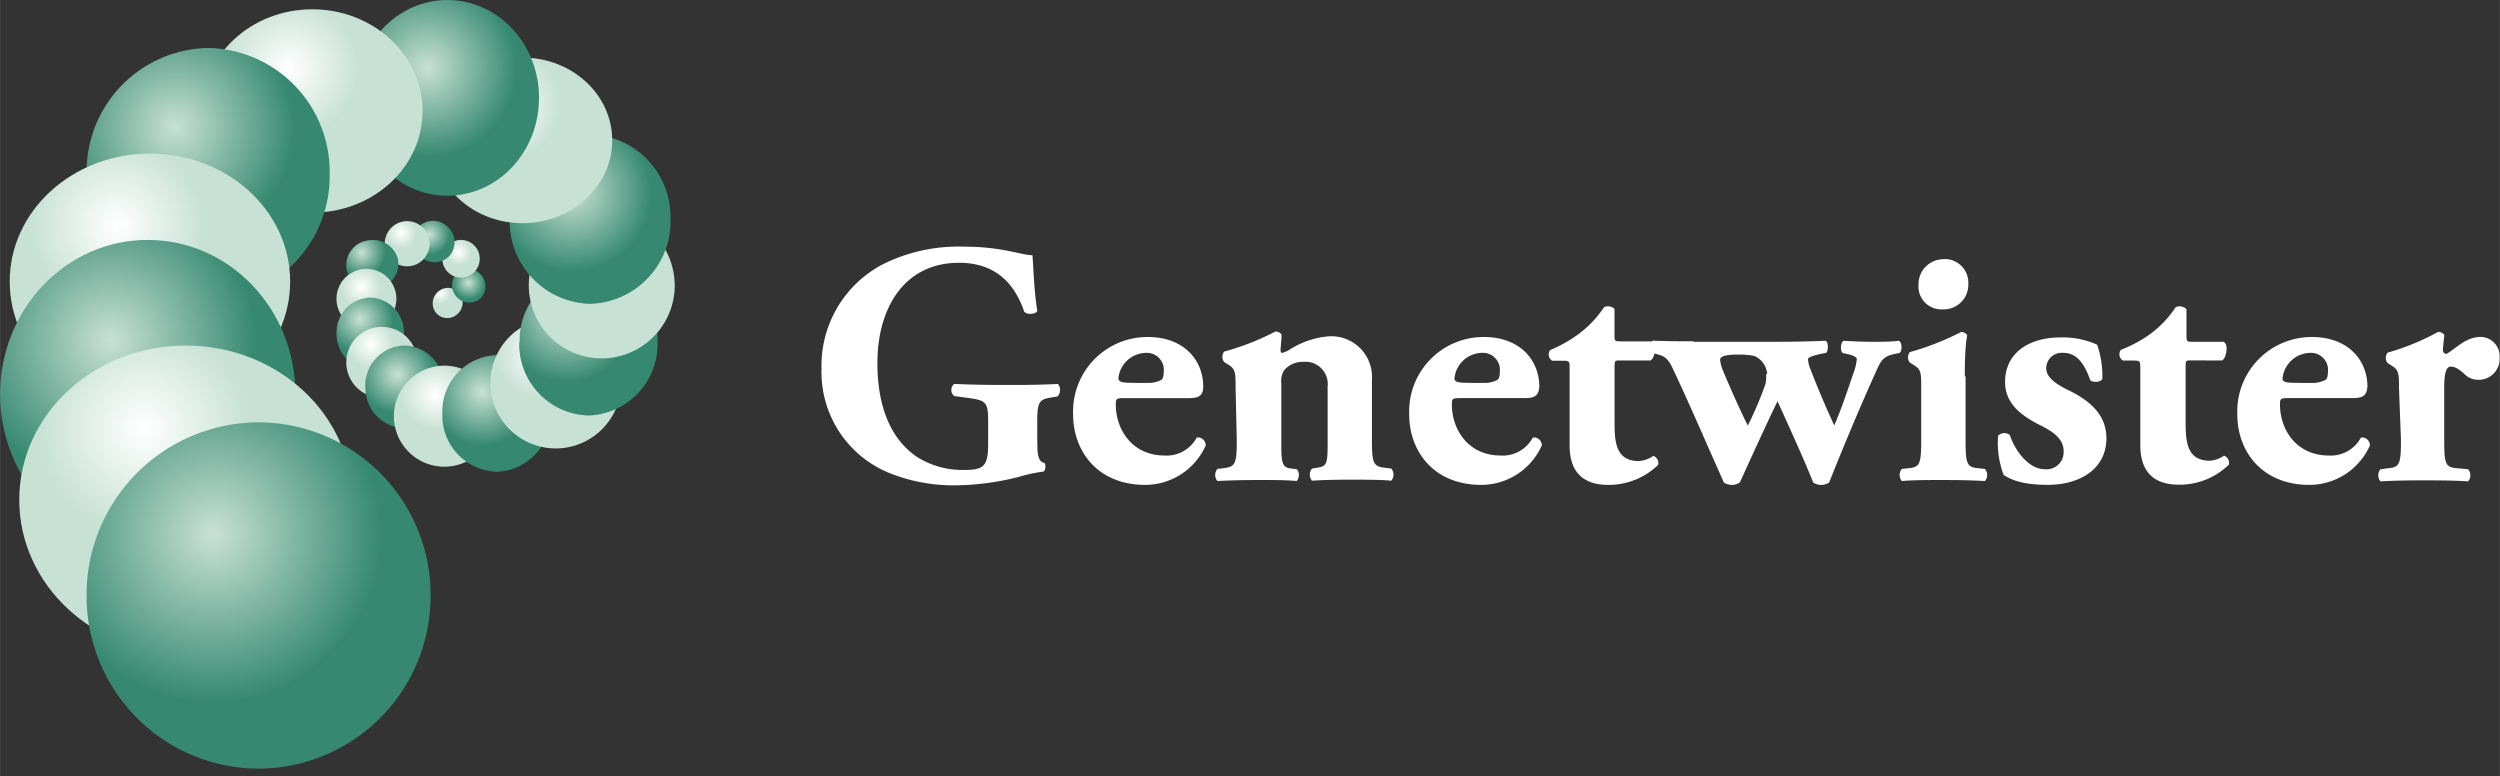
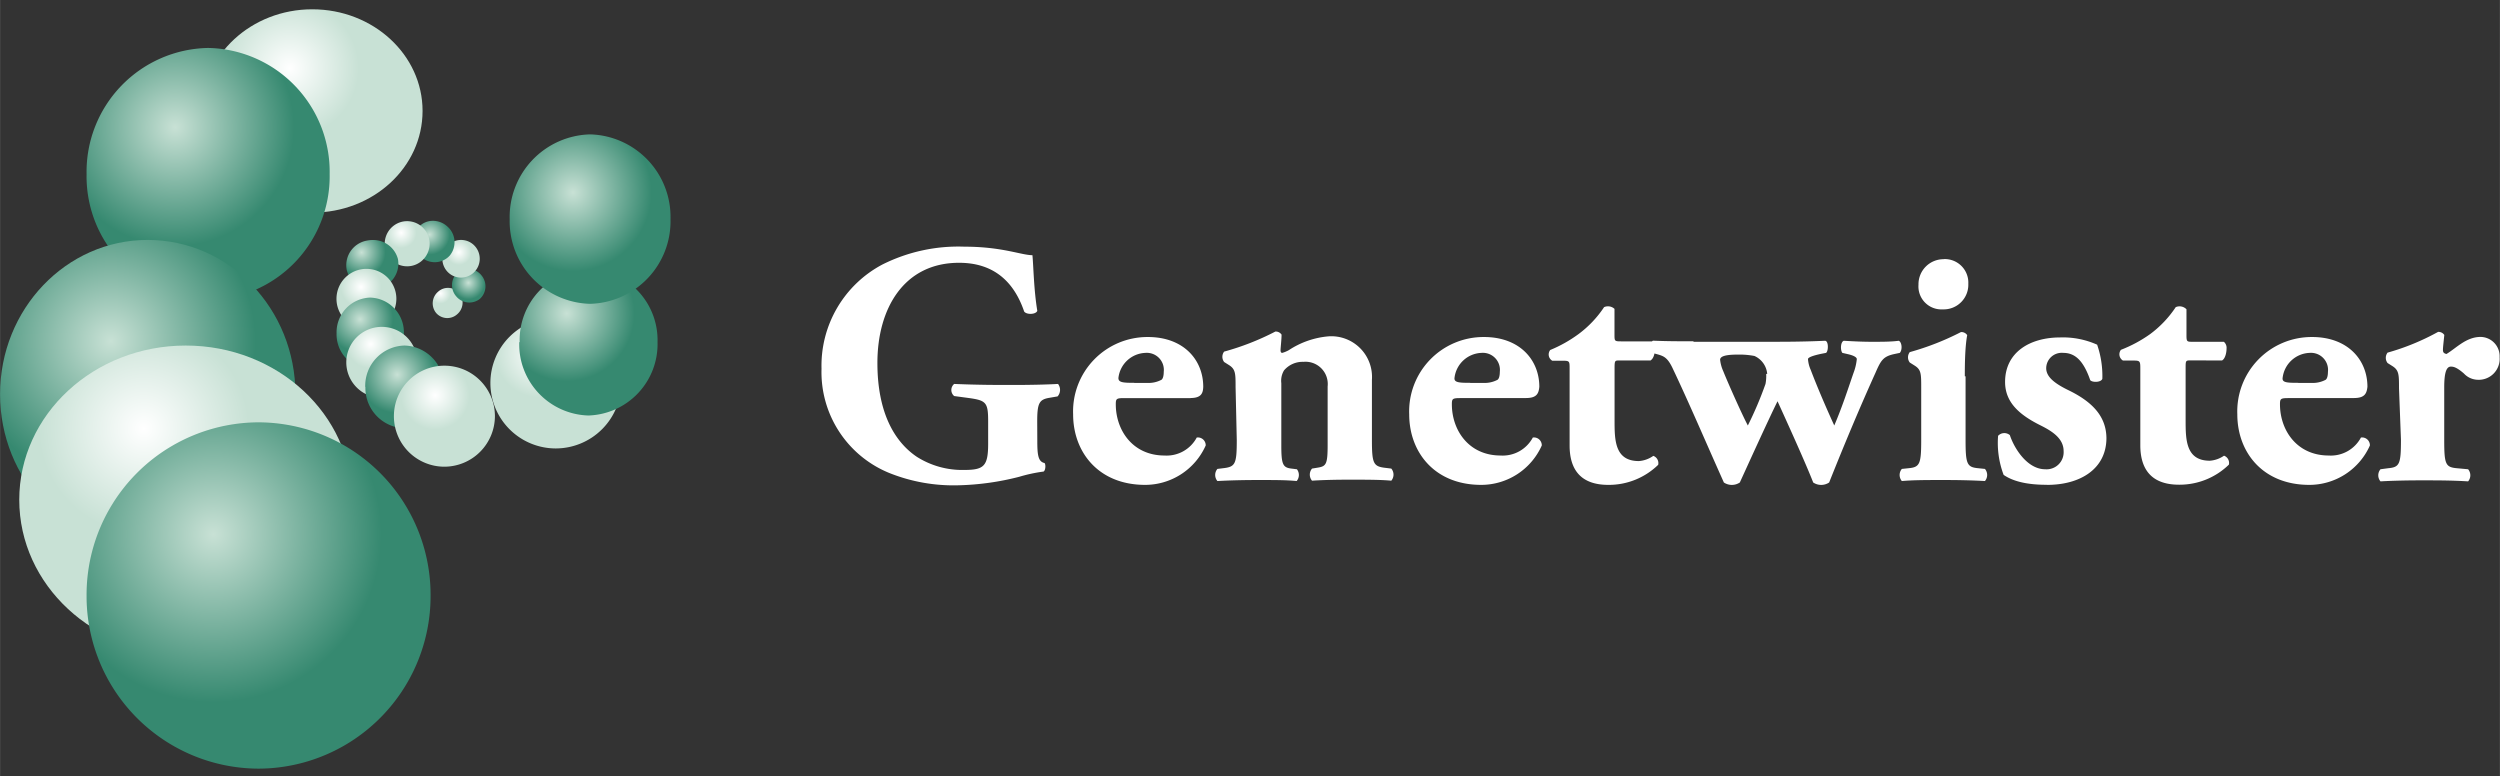
<svg xmlns="http://www.w3.org/2000/svg" xmlns:xlink="http://www.w3.org/1999/xlink" id="Layer_1" data-name="Layer 1" width="390.652" height="32.1mm" viewBox="0 0 293 91">
  <rect x="0" y="0" width="293" height="91" fill="#333333" stroke="none" />
  <defs>
    <style>.cls-1{fill:url(#radial-gradient)}.cls-2{fill:url(#radial-gradient-2)}.cls-3{fill:url(#radial-gradient-3)}.cls-4{fill:url(#radial-gradient-4)}.cls-5{fill:url(#radial-gradient-5)}.cls-6{fill:url(#radial-gradient-6)}.cls-7{fill:url(#radial-gradient-7)}.cls-8{fill:url(#radial-gradient-8)}.cls-9{fill:url(#radial-gradient-9)}.cls-10{fill:url(#radial-gradient-10)}.cls-11{fill:url(#radial-gradient-11)}.cls-12{fill:url(#radial-gradient-12)}.cls-13{fill:url(#radial-gradient-13)}.cls-14{fill:url(#radial-gradient-14)}.cls-15{fill:url(#radial-gradient-15)}.cls-16{fill:url(#radial-gradient-16)}.cls-17{fill:url(#radial-gradient-17)}.cls-18{fill:url(#radial-gradient-18)}.cls-19{fill:url(#radial-gradient-19)}.cls-20{fill:url(#radial-gradient-20)}.cls-21{fill:url(#radial-gradient-21)}.cls-22{fill:url(#radial-gradient-22)}.cls-23{fill:url(#radial-gradient-23)}.cls-24{fill:url(#radial-gradient-24)}.cls-25{fill:#fff}</style>
    <radialGradient id="radial-gradient" cx="86.95" cy="111.29" r=".34" gradientTransform="matrix(0 -3.51 -3.51 0 442.24 339.59)" gradientUnits="userSpaceOnUse">
      <stop offset="0" stop-color="#fff" />
      <stop offset="1" stop-color="#c8e1d5" />
    </radialGradient>
    <radialGradient id="radial-gradient-2" cx="86.88" cy="108.52" r=".49" gradientTransform="matrix(0 -3.94 -3.94 0 482.46 375.46)" gradientUnits="userSpaceOnUse">
      <stop offset="0" stop-color="#c8e1d5" />
      <stop offset="1" stop-color="#368970" />
    </radialGradient>
    <radialGradient id="radial-gradient-3" cx="86.84" cy="106.39" r=".34" gradientTransform="matrix(0 -4.38 -4.38 0 519.75 409.93)" xlink:href="#radial-gradient" />
    <radialGradient id="radial-gradient-4" cx="86.79" cy="104.55" r=".49" gradientTransform="matrix(0 -4.82 -4.82 0 554.28 445.82)" xlink:href="#radial-gradient-2" />
    <radialGradient id="radial-gradient-5" cx="86.76" cy="103.11" r=".34" gradientTransform="matrix(0 -5.26 -5.26 0 589.38 483.64)" xlink:href="#radial-gradient" />
    <radialGradient id="radial-gradient-6" cx="86.72" cy="101.71" r=".49" gradientTransform="matrix(0 -5.74 -5.74 0 626.19 527.36)" xlink:href="#radial-gradient-2" />
    <radialGradient id="radial-gradient-7" cx="86.67" cy="99.03" r=".34" gradientTransform="matrix(0 -7.01 -7.01 0 736.51 641.19)" xlink:href="#radial-gradient" />
    <radialGradient id="radial-gradient-8" cx="86.63" cy="97.62" r=".49" gradientTransform="matrix(0 -7.89 -7.89 0 812.42 720.94)" xlink:href="#radial-gradient-2" />
    <radialGradient id="radial-gradient-9" cx="86.62" cy="97.09" r=".34" gradientTransform="matrix(0 -8.33 -8.33 0 852.21 761.88)" xlink:href="#radial-gradient" />
    <radialGradient id="radial-gradient-10" cx="86.59" cy="96.06" r=".49" gradientTransform="matrix(0 -9.2 -9.2 0 930.3 840.54)" xlink:href="#radial-gradient-2" />
    <radialGradient id="radial-gradient-11" cx="86.55" cy="94.03" r=".34" gradientTransform="matrix(0 -11.83 -11.83 0 1163.38 1070.22)" xlink:href="#radial-gradient" />
    <radialGradient id="radial-gradient-12" cx="86.53" cy="93.48" r=".49" gradientTransform="matrix(0 -12.71 -12.71 0 1244.64 1145.77)" xlink:href="#radial-gradient-2" />
    <radialGradient id="radial-gradient-13" cx="86.51" cy="92.37" r=".34" gradientTransform="matrix(0 -15.34 -15.34 0 1480.18 1368.44)" xlink:href="#radial-gradient" />
    <radialGradient id="radial-gradient-14" cx="86.49" cy="92.02" r=".49" gradientTransform="matrix(0 -16.22 -16.22 0 1558.98 1439.62)" xlink:href="#radial-gradient-2" />
    <radialGradient id="radial-gradient-15" cx="86.5" cy="91.79" r=".34" gradientTransform="matrix(0 -17.09 -17.09 0 1637.45 1507.99)" xlink:href="#radial-gradient" />
    <radialGradient id="radial-gradient-16" cx="86.48" cy="91.28" r=".49" gradientTransform="matrix(0 -18.84 -18.84 0 1786.85 1651.85)" xlink:href="#radial-gradient-2" />
    <radialGradient id="radial-gradient-17" cx="86.49" cy="91.19" r=".34" gradientTransform="matrix(0 -19.41 -19.41 0 1829.02 1691.01)" xlink:href="#radial-gradient" />
    <radialGradient id="radial-gradient-18" cx="86.46" cy="90.72" r=".49" gradientTransform="matrix(0 -21.47 -21.47 0 1997.81 1864.21)" xlink:href="#radial-gradient-2" />
    <radialGradient id="radial-gradient-19" cx="86.47" cy="90.37" r=".34" gradientTransform="matrix(0 -23.82 -23.82 0 2186.57 2067.72)" xlink:href="#radial-gradient" />
    <radialGradient id="radial-gradient-20" cx="86.44" cy="89.73" r=".49" gradientTransform="matrix(0 -28.49 -28.49 0 2576.91 2477.6)" xlink:href="#radial-gradient-2" />
    <radialGradient id="radial-gradient-21" cx="86.45" cy="89.63" r=".34" gradientTransform="matrix(0 -30 -30 0 2702.61 2619.86)" xlink:href="#radial-gradient" />
    <radialGradient id="radial-gradient-22" cx="86.43" cy="89.2" r=".49" gradientTransform="matrix(0 -34.62 -34.62 0 3101.09 3032.18)" xlink:href="#radial-gradient-2" />
    <radialGradient id="radial-gradient-23" cx="86.44" cy="89.14" r=".34" gradientTransform="matrix(0 -36.18 -36.18 0 3241.95 3177.63)" xlink:href="#radial-gradient" />
    <radialGradient id="radial-gradient-24" cx="86.42" cy="88.85" r=".49" gradientTransform="matrix(0 -40.32 -40.32 0 3607.39 3547.08)" xlink:href="#radial-gradient-2" />
  </defs>
  <title>Artboard 1</title>
  <path class="cls-1" d="M53.82 34.35a1.73 1.73 0 0 0-2.47-.17 1.79 1.79 0 0 0-.25 2.49 1.73 1.73 0 0 0 2.47.17 1.79 1.79 0 0 0 .25-2.49" />
  <path class="cls-2" d="M53.62 31.94a2 2 0 0 0-.16 2.79 2 2 0 0 0 2.78.3 2 2 0 0 0 .16-2.79 2.07 2.07 0 0 0-1.57-.74 1.86 1.86 0 0 0-1.21.44" />
  <path class="cls-3" d="M55.7 28.9a2.18 2.18 0 0 0-3.09-.25 2.22 2.22 0 0 0-.25 3.11 2.18 2.18 0 0 0 3.09.25 2.22 2.22 0 0 0 .25-3.11" />
  <path class="cls-4" d="M49 26.66a2.46 2.46 0 0 0 .32 3.43 2.38 2.38 0 0 0 3.39-.14 2.46 2.46 0 0 0-.31-3.43 2.51 2.51 0 0 0-1.66-.64 2.27 2.27 0 0 0-1.73.78" />
  <path class="cls-5" d="M49.83 27a2.62 2.62 0 0 0-3.67-.57 2.66 2.66 0 0 0-.57 3.7 2.62 2.62 0 0 0 3.68.57 2.66 2.66 0 0 0 .57-3.7" />
  <path class="cls-6" d="M43 28.2a2.93 2.93 0 0 0-2.37 3.44 3 3 0 0 0 3.63 2.15 2.93 2.93 0 0 0 2.37-3.44 3 3 0 0 0-2.94-2.22 3.3 3.3 0 0 0-.69.07" />
  <path class="cls-7" d="M46.45 35a3.51 3.51 0 1 0-3.51 3.53A3.52 3.52 0 0 0 46.45 35" />
  <path class="cls-8" d="M39.44 39.07a4.07 4.07 0 0 0 3.94 4.19 4.07 4.07 0 0 0 3.95-4.19 4.07 4.07 0 0 0-3.95-4.19 4.07 4.07 0 0 0-3.94 4.19" />
  <path class="cls-9" d="M48.9 42.44a4.16 4.16 0 1 0-4.16 4.19 4.18 4.18 0 0 0 4.16-4.19" />
  <path class="cls-10" d="M42.82 45.35a4.73 4.73 0 0 0 4.6 4.85A4.73 4.73 0 0 0 52 45.35a4.73 4.73 0 0 0-4.6-4.85 4.73 4.73 0 0 0-4.6 4.85" />
  <path class="cls-11" d="M58 48.7a5.92 5.92 0 1 0-5.92 6 5.94 5.94 0 0 0 5.92-6" />
-   <path class="cls-12" d="M51.84 48.46a6.61 6.61 0 0 0 6.35 6.84 6.61 6.61 0 0 0 6.36-6.84 6.61 6.61 0 0 0-6.36-6.84 6.61 6.61 0 0 0-6.35 6.84" />
  <path class="cls-13" d="M72.81 44.84a7.67 7.67 0 1 0-7.67 7.72 7.69 7.69 0 0 0 7.67-7.72" />
  <path class="cls-14" d="M60.85 40.1a8.36 8.36 0 0 0 8.1 8.6 8.37 8.37 0 0 0 8.11-8.6A8.37 8.37 0 0 0 69 31.5a8.36 8.36 0 0 0-8.1 8.6" />
-   <path class="cls-15" d="M79.07 33.35A8.55 8.55 0 1 0 70.53 42a8.57 8.57 0 0 0 8.55-8.61" />
  <path class="cls-16" d="M59.73 25.68a9.68 9.68 0 0 0 9.42 9.93 9.68 9.68 0 0 0 9.43-9.93 9.68 9.68 0 0 0-9.43-9.93 9.68 9.68 0 0 0-9.42 9.93" />
-   <path class="cls-17" d="M71.75 16.45c0-5.36-4.71-9.7-10.52-9.7s-10.52 4.34-10.52 9.7 4.71 9.71 10.52 9.71 10.52-4.35 10.52-9.71" />
-   <path class="cls-18" d="M52.43 0C46.5 0 41.7 5.13 41.7 11.47c0 6.34 4.81 11.47 10.73 11.47 5.93 0 10.74-5.13 10.74-11.47C63.17 5.13 58.36 0 52.43 0z" />
  <path class="cls-19" d="M49.52 13c0-6.58-5.79-11.91-12.93-11.91S23.67 6.45 23.67 13s5.79 11.92 12.93 11.92S49.52 19.61 49.52 13" />
  <path class="cls-20" d="M10.14 20.4a14.51 14.51 0 0 0 14.24 14.78A14.52 14.52 0 0 0 38.63 20.4 14.52 14.52 0 0 0 24.38 5.62 14.52 14.52 0 0 0 10.14 20.4" />
-   <path class="cls-21" d="M34 33c0-8.28-7.36-15-16.43-15S1.13 24.71 1.13 33s7.36 15 16.43 15S34 41.28 34 33" />
  <path class="cls-22" d="M0 46.21c0 10 7.75 18.09 17.3 18.09 9.57 0 17.32-8.09 17.32-18.09S26.87 28.12 17.3 28.12C7.75 28.12 0 36.22 0 46.21" />
  <path class="cls-23" d="M41.26 58.58c0-10-8.74-18.08-19.5-18.08S2.25 48.59 2.25 58.58s8.74 18.1 19.5 18.1 19.5-8.11 19.5-18.1" />
  <path class="cls-24" d="M10.14 69.79a20.22 20.22 0 0 0 20.15 20.3 20.23 20.23 0 0 0 20.17-20.3A20.23 20.23 0 0 0 30.29 49.5a20.22 20.22 0 0 0-20.15 20.29" />
  <path class="cls-25" d="M121.56 49.41c0-2.19.24-2.59 1.46-2.79l.93-.16A1.15 1.15 0 0 0 124 45c-1.38.08-3.37.12-5.31.12s-4 0-6.86-.12a.92.92 0 0 0 0 1.42l1.79.24c1.95.28 2.19.53 2.19 2.71V52c0 2.63-.49 3.08-2.8 3.08a9.93 9.93 0 0 1-5.56-1.54c-2.64-1.78-4.62-5.22-4.62-11 0-6.4 3.12-11.74 9.57-11.74 3.77 0 6.33 1.9 7.63 5.71.28.4 1.38.36 1.54-.08-.41-2.47-.45-5.31-.57-6.52-1.3 0-3.53-1-8-1a19.86 19.86 0 0 0-9.58 2.09 13.41 13.41 0 0 0-7.14 12.23 12.76 12.76 0 0 0 8 12.23 20.24 20.24 0 0 0 8 1.42 31.39 31.39 0 0 0 7.18-1 18.19 18.19 0 0 1 2.84-.61c.24-.12.28-.81.12-1-.77-.16-.85-1-.85-2.67zm18-2.75h-7.79c-.93 0-1 .08-1 .73 0 3 1.95 6 5.72 6a4 4 0 0 0 3.77-2.11.92.92 0 0 1 1.05.93 7.78 7.78 0 0 1-7.1 4.62c-5.48 0-8.44-3.85-8.44-8.26a8.72 8.72 0 0 1 8.76-9.07c4.22 0 6.49 2.71 6.49 5.83-.02.75-.23 1.32-1.49 1.32zm-6.61-1.78h1.5a3.24 3.24 0 0 0 1.66-.36c.2-.12.28-.53.28-.93a2 2 0 0 0-2.15-2.23 3.31 3.31 0 0 0-3.16 2.92c-.03.55.54.59 1.84.59zm12 6.68c0 2.84-.16 3.16-1.62 3.32l-.65.08a1.1 1.1 0 0 0 0 1.42c1.42-.08 3.08-.12 4.79-.12 1.95 0 3.25 0 4.5.12A1.1 1.1 0 0 0 152 55l-.65-.08c-1-.12-1.18-.49-1.18-2.71v-7.3a2.34 2.34 0 0 1 .32-1.5 2.85 2.85 0 0 1 2.27-1 2.61 2.61 0 0 1 2.84 2.88v6.84c0 2.23-.16 2.51-1.1 2.67l-.73.12a1.1 1.1 0 0 0 0 1.42c1.18-.08 2.76-.12 4.38-.12 1.95 0 3.65 0 4.91.12a1.1 1.1 0 0 0 0-1.42l-.65-.08c-1.46-.16-1.62-.49-1.62-3.32v-7a4.77 4.77 0 0 0-5.07-5.1 10 10 0 0 0-4.67 1.62 3.53 3.53 0 0 1-.77.32c-.12 0-.2-.08-.2-.32s.12-1.26.12-1.82a.82.82 0 0 0-.73-.36 30.41 30.41 0 0 1-6 2.35 1 1 0 0 0 0 1.22l.57.36c.77.49.77 1 .77 2.59zm34-4.9h-7.79c-.93 0-1 .08-1 .73 0 3 1.95 6 5.72 6a4 4 0 0 0 3.77-2.11.92.92 0 0 1 1.05.93 7.78 7.78 0 0 1-7.1 4.62c-5.48 0-8.44-3.85-8.44-8.26a8.72 8.72 0 0 1 8.76-9.07c4.22 0 6.49 2.71 6.49 5.83-.07.75-.27 1.32-1.53 1.32zm-6.61-1.78h1.5a3.24 3.24 0 0 0 1.66-.36c.2-.12.28-.53.28-.93a2 2 0 0 0-2.15-2.23 3.31 3.31 0 0 0-3.16 2.92c-.07.55.53.59 1.8.59zm21.18-2.63h-3.72c-.53 0-.57 0-.57.93v6.08c0 2.27 0 4.78 2.84 4.78a3.34 3.34 0 0 0 1.7-.61.9.9 0 0 1 .57 1.05 8.28 8.28 0 0 1-5.84 2.35c-3.37 0-4.54-1.94-4.54-4.62v-9c0-.85 0-.93-.77-.93h-1.26a.85.85 0 0 1-.24-1.26 15.64 15.64 0 0 0 3.31-1.86 12.59 12.59 0 0 0 3-3.16 1.12 1.12 0 0 1 1.22.2v3c0 .77 0 .81.77.81h3.61a.92.92 0 0 1 .32.77c.08.48-.07 1.22-.47 1.46zm5-2.19h8.19c2.56 0 4.58 0 7.18-.12.45 0 .41 1.26.12 1.42l-.61.12c-.93.2-1.5.41-1.5.61a3.69 3.69 0 0 0 .32 1.26c.73 1.94 1.87 4.58 2.76 6.52 1-2.35 1.62-4.33 2.27-6.2a6.1 6.1 0 0 0 .37-1.58c0-.2-.32-.41-1-.57l-.69-.16c-.24-.28-.24-1.26.16-1.42 1.34.08 2.31.12 3.33.12 1.18 0 2.23 0 3.12-.12.37.16.45 1.05.12 1.42l-.57.12c-1.34.28-1.62.69-2.27 2.19-1.87 4.13-3.73 8.59-5.44 12.88a1.68 1.68 0 0 1-1.87 0c-.85-2.19-3-6.93-4.18-9.52-1.05 2.11-3.49 7.49-4.42 9.52a1.68 1.68 0 0 1-1.87 0C200 52 198 47.3 196 43.09c-.57-1.17-1-1.34-1.66-1.54l-.73-.2c-.28-.32-.28-1.22.12-1.42 1.71.07 3 .07 4.71.07zm8.6 3.77a2.54 2.54 0 0 0-1.5-2.11 9.45 9.45 0 0 0-1.95-.16c-1.3 0-2.07.16-2.07.61a4.41 4.41 0 0 0 .37 1.34c.57 1.42 2.19 5.06 2.88 6.36a42.5 42.5 0 0 0 2.07-4.87 4.86 4.86 0 0 0 .08-1.18zm23.25.28v7.45c0 2.84.16 3.2 1.5 3.32l.77.08a1.1 1.1 0 0 1 0 1.42c-1.42-.08-3-.12-4.87-.12s-3.53 0-4.87.12a1.1 1.1 0 0 1 0-1.42l.77-.08c1.34-.12 1.5-.49 1.5-3.32v-6.12c0-1.62 0-2.11-.77-2.59l-.57-.36a1 1 0 0 1 0-1.22 31.45 31.45 0 0 0 6-2.35.82.82 0 0 1 .73.36c-.23 1.22-.28 3-.28 4.82zm-2.52-13.73a2.94 2.94 0 0 0-3 3 2.69 2.69 0 0 0 2.84 2.88 2.89 2.89 0 0 0 3-3 2.76 2.76 0 0 0-2.92-2.89zm12.09 26.45c3.81 0 6.9-1.82 6.94-5.43 0-2.63-1.7-4.33-4.46-5.67-1.83-.89-2.6-1.66-2.6-2.59a1.82 1.82 0 0 1 2-1.78c1.34 0 2.35.85 3.16 3.2.24.28 1.26.28 1.42-.16a11.21 11.21 0 0 0-.61-4 9.79 9.79 0 0 0-4.34-.85c-3.49 0-6.45 1.7-6.45 5.22 0 2.43 1.74 3.89 4.18 5.1 1.38.69 2.68 1.54 2.68 3A2 2 0 0 1 239.7 55c-2.07 0-3.61-2.39-4.14-4a1 1 0 0 0-1.38.08 10.61 10.61 0 0 0 .65 4.58c1.09.75 2.72 1.16 5.03 1.16zm20.49-14.58c.41-.24.53-1 .53-1.42a.92.92 0 0 0-.32-.77h-3.61c-.73 0-.77 0-.77-.81v-3A1.12 1.12 0 0 0 255 36a12.59 12.59 0 0 1-3 3.16 15.64 15.64 0 0 1-3.42 1.84.85.85 0 0 0 .24 1.26h1.26c.73 0 .77.08.77.93v9c0 2.67 1.18 4.62 4.54 4.62a8.28 8.28 0 0 0 5.84-2.35.9.9 0 0 0-.57-1.05A3.34 3.34 0 0 1 259 54c-2.84 0-2.84-2.51-2.84-4.78v-6.05c0-.89 0-.93.57-.93zm15.58 4.41h-7.79c-.93 0-1 .08-1 .73 0 3 1.95 6 5.72 6a4 4 0 0 0 3.77-2.11.92.92 0 0 1 1.05.93 7.78 7.78 0 0 1-7.1 4.62c-5.48 0-8.44-3.85-8.44-8.26a8.72 8.72 0 0 1 8.76-9.07c4.22 0 6.49 2.71 6.49 5.83-.08.75-.29 1.32-1.55 1.32zm-6.61-1.78h1.5a3.24 3.24 0 0 0 1.66-.36c.2-.12.28-.53.28-.93a2 2 0 0 0-2.15-2.23 3.31 3.31 0 0 0-3.16 2.92c-.08.55.47.59 1.78.59zm12 6.68c0 2.84-.16 3.2-1.5 3.32l-.9.12a1.1 1.1 0 0 0 0 1.42c1.34-.08 3.12-.12 4.79-.12 1.91 0 3.53 0 5.48.12a1.1 1.1 0 0 0 0-1.42l-1.3-.12c-1.34-.12-1.5-.45-1.5-3.28v-6.2c0-1.54.2-2.43.77-2.43.24 0 .61 0 1.54.81a2.28 2.28 0 0 0 1.58.73 2.45 2.45 0 0 0 2.6-2.63 2.26 2.26 0 0 0-2.23-2.39c-1.7 0-2.88 1.34-4 2-.32-.08-.41-.2-.41-.49s.08-.93.16-1.74a.82.82 0 0 0-.73-.36 27.71 27.71 0 0 1-5.92 2.43 1 1 0 0 0 0 1.22l.57.36c.77.49.77 1 .77 2.59z" />
</svg>